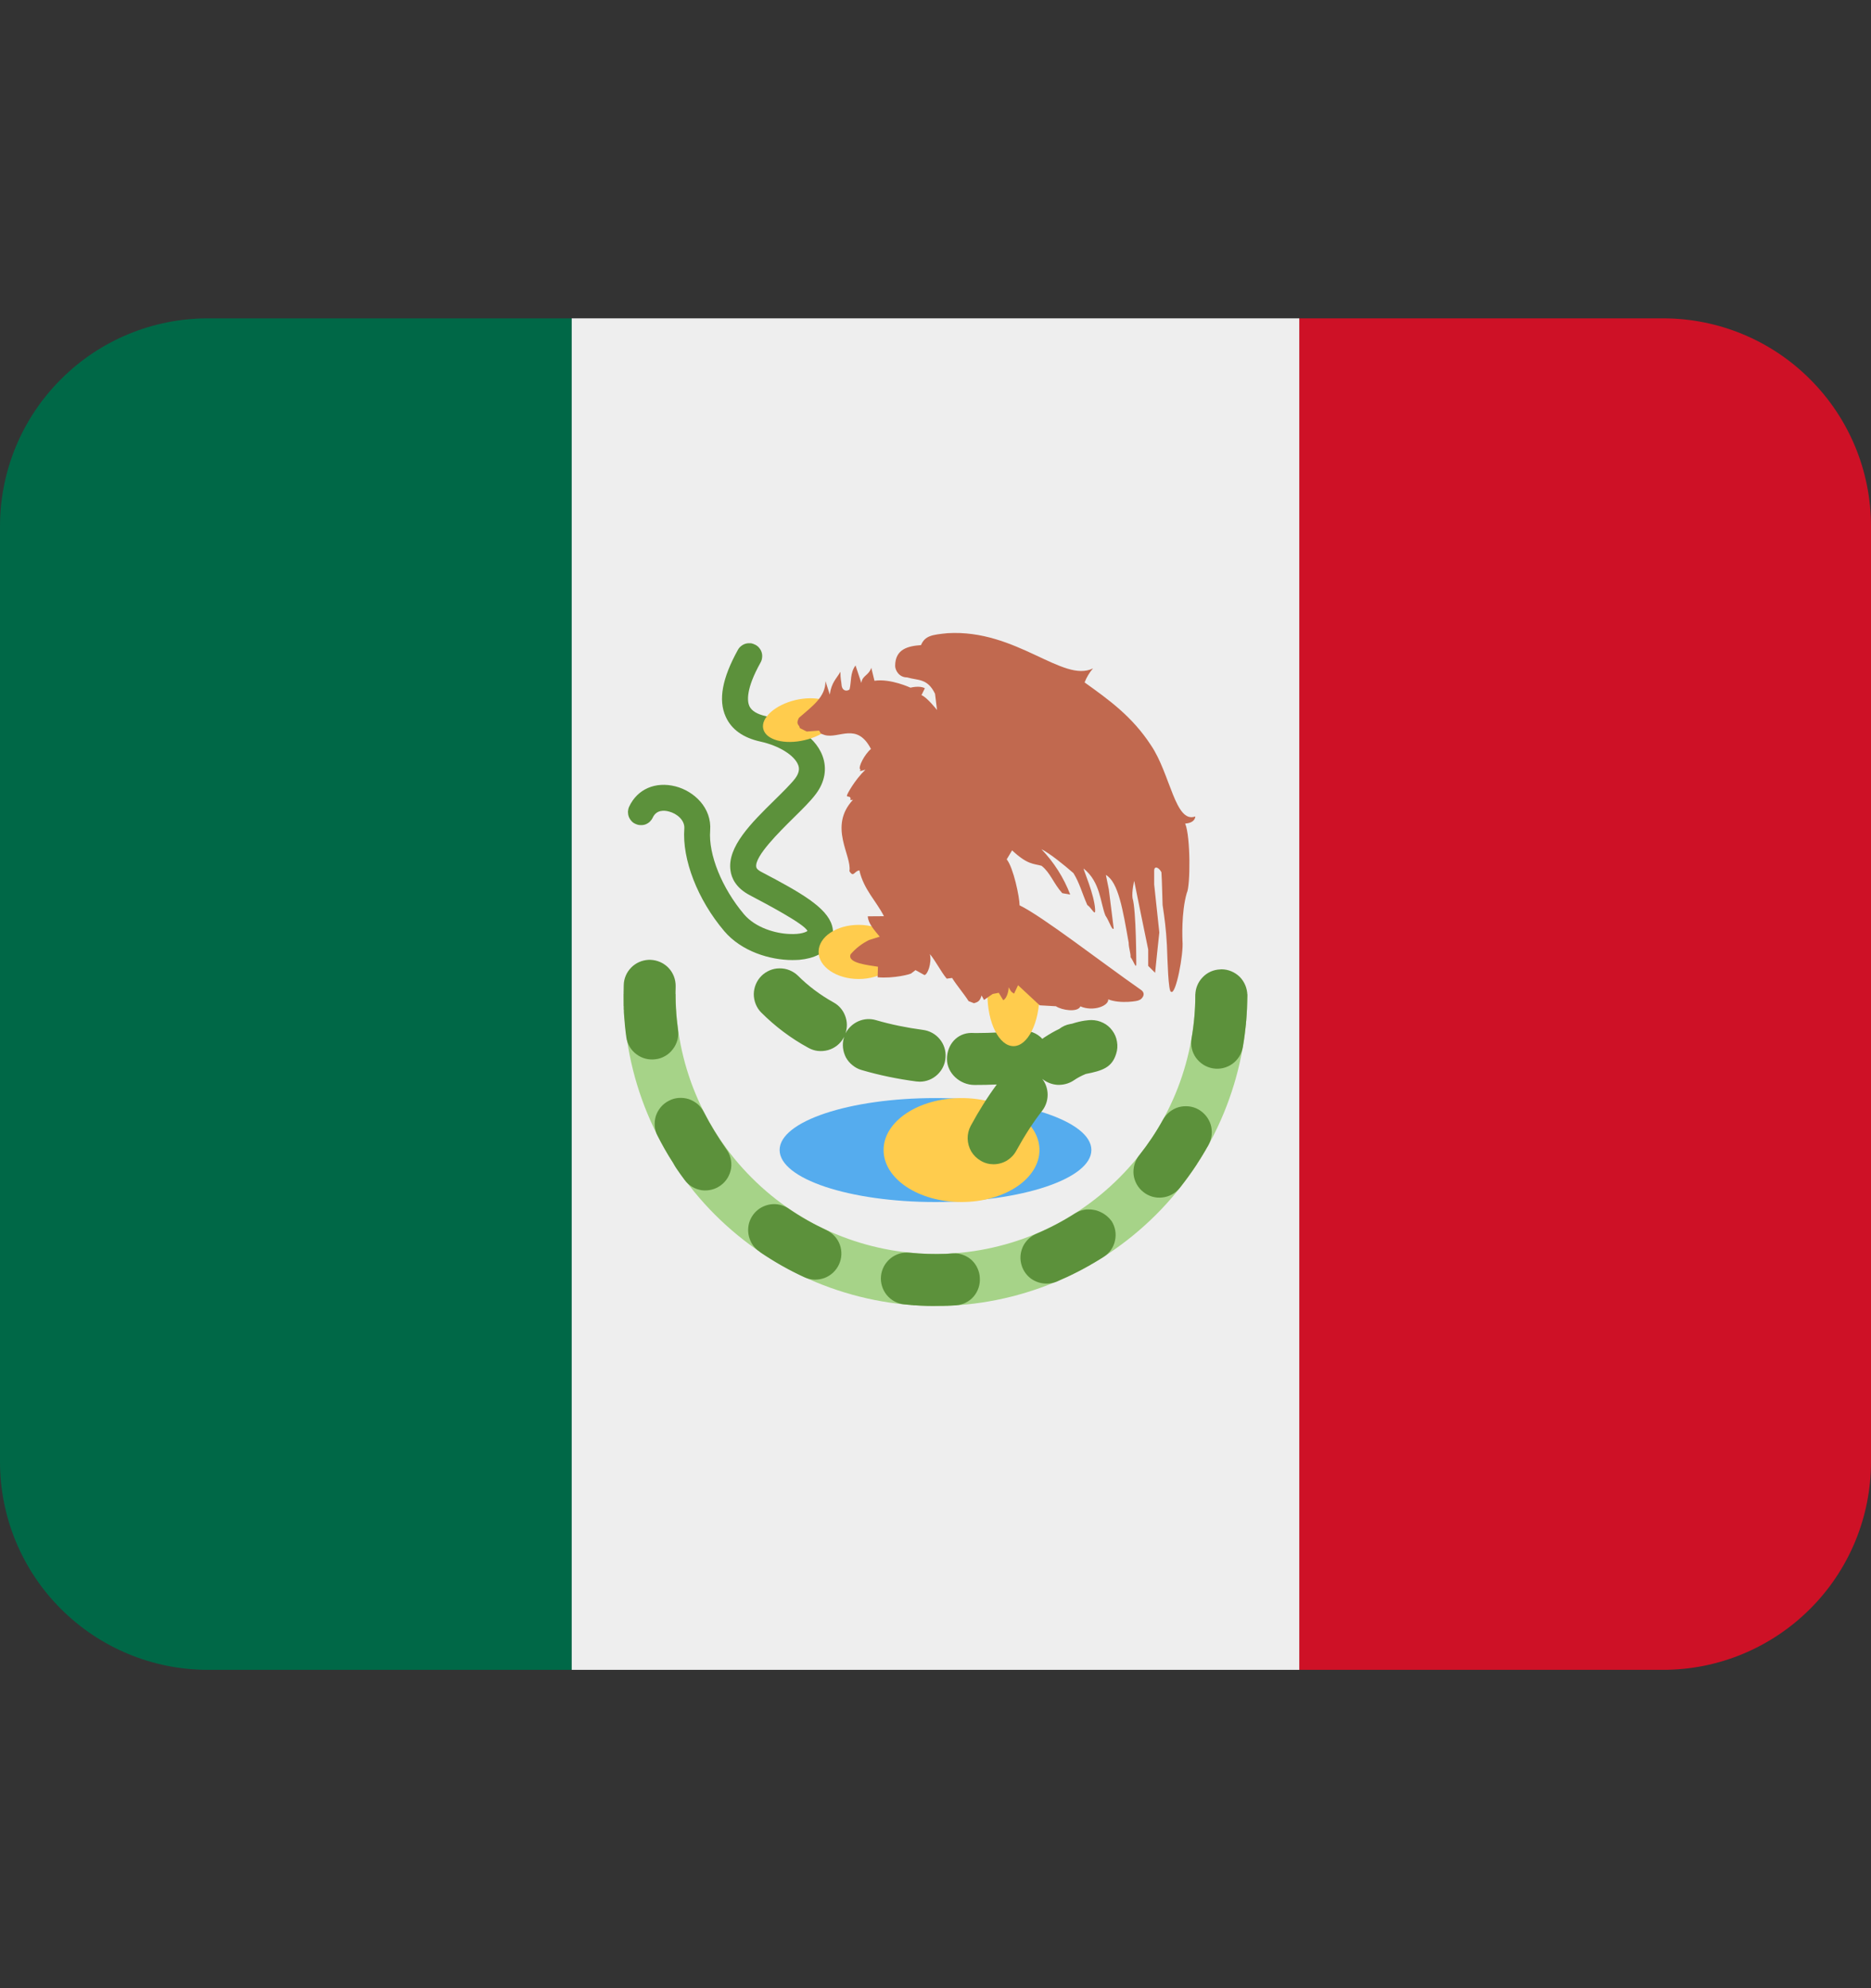
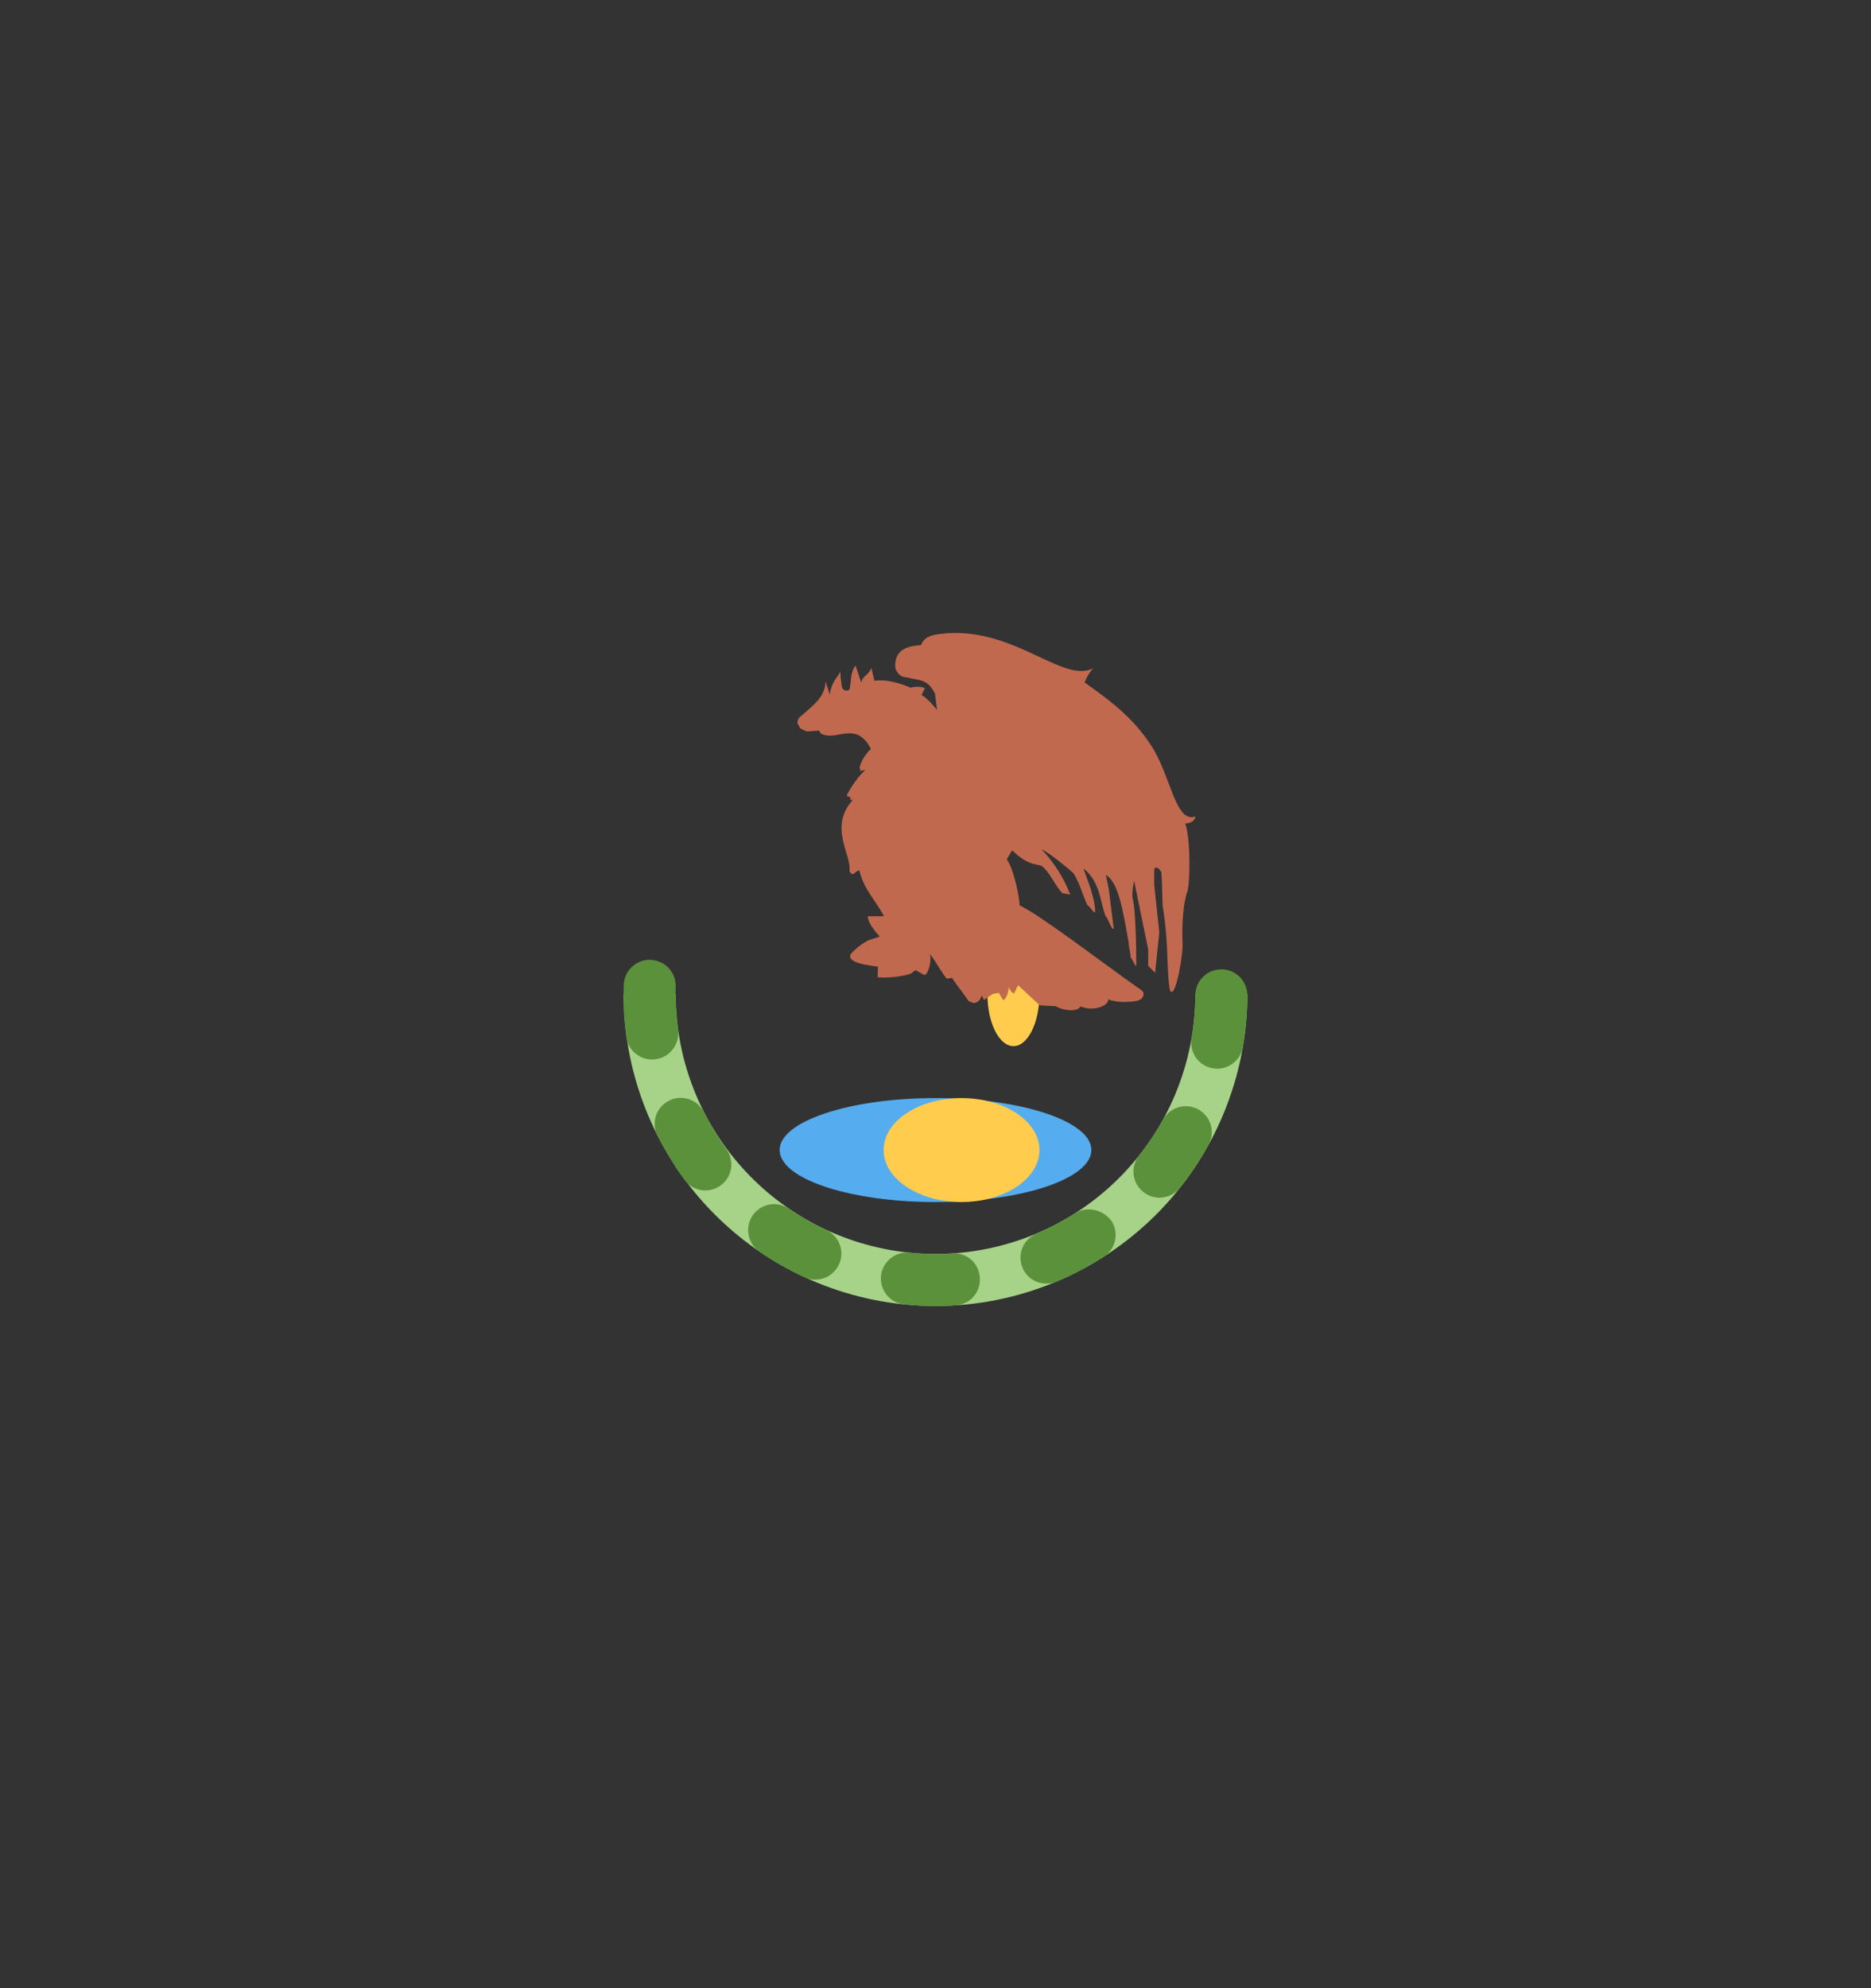
<svg xmlns="http://www.w3.org/2000/svg" width="16" height="17" viewBox="0 0 16 17" fill="none">
  <rect x="0" y="0" width="16" height="17" fill="#333333" stroke="none" />
-   <path d="M1.778 2.722C1.306 2.722 0.854 2.909 0.521 3.243C0.187 3.576 0 4.028 0 4.5L0 12.5C0 12.971 0.187 13.424 0.521 13.757C0.854 14.09 1.306 14.278 1.778 14.278H4.889V2.722H1.778Z" fill="#006847" />
-   <path d="M14.222 2.722H11.111V14.278H14.222C14.694 14.278 15.146 14.09 15.479 13.757C15.813 13.424 16 12.971 16 12.5V4.5C16 4.028 15.813 3.576 15.479 3.243C15.146 2.909 14.694 2.722 14.222 2.722Z" fill="#CE1126" />
-   <path d="M4.889 2.722H11.111V14.278H4.889V2.722Z" fill="#EEEEEE" />
  <path d="M10.222 8.5C10.222 9.089 9.988 9.655 9.571 10.071C9.155 10.488 8.589 10.722 8 10.722C7.411 10.722 6.845 10.488 6.429 10.071C6.012 9.655 5.778 9.089 5.778 8.5H5.333C5.333 9.207 5.614 9.886 6.114 10.386C6.614 10.886 7.293 11.167 8 11.167C8.707 11.167 9.385 10.886 9.886 10.386C10.386 9.886 10.667 9.207 10.667 8.5H10.222Z" fill="#A6D388" />
  <path d="M6.019 9.509C6.006 9.483 5.987 9.459 5.965 9.44C5.943 9.422 5.917 9.407 5.89 9.398C5.862 9.389 5.832 9.386 5.803 9.388C5.774 9.39 5.746 9.398 5.72 9.412C5.694 9.425 5.671 9.443 5.652 9.465C5.633 9.488 5.618 9.513 5.609 9.541C5.6 9.569 5.597 9.598 5.599 9.627C5.601 9.656 5.609 9.685 5.623 9.711C5.663 9.79 5.706 9.866 5.754 9.94L5.756 9.943L5.759 9.949L5.761 9.952L5.761 9.953L5.763 9.955L5.764 9.957V9.958L5.766 9.961L5.766 9.961L5.767 9.964L5.768 9.965L5.769 9.966L5.77 9.968L5.771 9.969L5.771 9.97L5.773 9.973L5.773 9.973L5.774 9.974L5.775 9.977L5.776 9.978L5.777 9.98L5.778 9.981L5.781 9.985V9.986L5.783 9.989C5.806 10.023 5.83 10.057 5.855 10.09C5.872 10.113 5.894 10.133 5.919 10.148C5.944 10.163 5.971 10.172 6 10.177C6.029 10.181 6.058 10.179 6.086 10.172C6.115 10.165 6.141 10.152 6.164 10.135C6.212 10.1 6.243 10.047 6.252 9.989C6.26 9.931 6.245 9.871 6.21 9.824C6.139 9.723 6.075 9.618 6.019 9.509ZM5.798 8.805C5.781 8.683 5.774 8.559 5.778 8.435C5.779 8.376 5.758 8.319 5.717 8.276C5.677 8.234 5.621 8.209 5.562 8.207L5.546 8.207C5.49 8.21 5.437 8.233 5.398 8.273C5.358 8.313 5.335 8.367 5.334 8.423C5.333 8.469 5.332 8.515 5.333 8.561V8.601L5.334 8.603V8.616L5.334 8.617L5.334 8.618V8.619L5.334 8.62V8.633L5.335 8.634V8.639L5.335 8.648L5.335 8.652V8.657C5.34 8.728 5.346 8.798 5.356 8.869C5.364 8.927 5.395 8.979 5.442 9.014C5.489 9.05 5.548 9.065 5.606 9.057C5.635 9.054 5.663 9.044 5.689 9.029C5.714 9.015 5.736 8.995 5.754 8.971C5.772 8.948 5.785 8.921 5.793 8.893C5.8 8.864 5.802 8.835 5.798 8.805ZM8.151 10.717L8.148 10.717L8.093 10.721C7.988 10.725 7.883 10.722 7.778 10.711C7.719 10.705 7.66 10.723 7.615 10.76C7.569 10.798 7.54 10.851 7.534 10.91C7.528 10.969 7.546 11.027 7.583 11.073C7.621 11.119 7.675 11.148 7.733 11.153L7.789 11.158L7.791 11.159L7.791 11.158L7.793 11.159H7.794L7.796 11.159H7.799L7.8 11.16L7.803 11.159L7.805 11.16H7.807L7.81 11.16L7.812 11.161H7.818L7.82 11.161H7.826C7.894 11.166 7.962 11.168 8.03 11.166H8.047L8.051 11.166L8.053 11.166H8.06L8.062 11.166H8.071L8.073 11.165L8.076 11.166L8.076 11.165L8.079 11.166H8.079L8.082 11.165H8.085L8.088 11.165H8.091L8.091 11.165L8.094 11.165H8.097L8.099 11.165H8.108L8.11 11.164H8.112L8.114 11.164L8.115 11.164H8.118L8.119 11.164H8.122L8.178 11.161C8.236 11.156 8.289 11.129 8.327 11.085C8.364 11.041 8.383 10.984 8.379 10.927C8.378 10.898 8.371 10.87 8.359 10.844C8.347 10.817 8.33 10.794 8.309 10.774C8.288 10.755 8.263 10.74 8.236 10.73C8.209 10.72 8.18 10.715 8.151 10.717ZM7.067 10.518C6.955 10.466 6.847 10.405 6.745 10.335C6.706 10.308 6.658 10.294 6.611 10.296C6.564 10.298 6.519 10.315 6.483 10.343C6.446 10.372 6.419 10.412 6.406 10.457C6.394 10.501 6.395 10.549 6.411 10.593C6.426 10.637 6.455 10.675 6.494 10.701L6.494 10.701L6.497 10.703L6.499 10.706L6.502 10.707L6.505 10.71C6.623 10.79 6.748 10.861 6.879 10.921C6.932 10.946 6.993 10.948 7.049 10.928C7.104 10.908 7.149 10.866 7.174 10.813C7.199 10.76 7.202 10.699 7.182 10.643C7.162 10.588 7.12 10.543 7.067 10.518ZM9.303 10.341C9.263 10.342 9.225 10.355 9.192 10.376C9.089 10.442 8.979 10.5 8.866 10.548C8.817 10.568 8.777 10.604 8.752 10.65C8.728 10.697 8.72 10.75 8.732 10.802C8.743 10.853 8.772 10.899 8.814 10.931C8.856 10.962 8.908 10.978 8.961 10.975C8.987 10.974 9.013 10.968 9.038 10.958L9.097 10.931H9.098L9.101 10.93L9.102 10.929L9.103 10.928H9.105L9.107 10.927L9.108 10.926L9.111 10.926L9.111 10.925L9.113 10.924L9.115 10.923L9.116 10.923L9.119 10.922L9.119 10.921L9.122 10.921L9.123 10.92C9.123 10.919 9.124 10.919 9.125 10.919L9.126 10.918L9.128 10.917H9.129L9.132 10.916L9.135 10.914L9.135 10.914L9.138 10.913L9.139 10.912L9.141 10.911L9.142 10.91L9.145 10.91L9.148 10.908L9.149 10.908L9.151 10.906H9.151L9.154 10.905L9.158 10.904L9.16 10.902L9.164 10.9L9.164 10.9L9.171 10.897L9.174 10.896L9.18 10.892L9.183 10.891L9.186 10.889L9.193 10.886L9.195 10.885L9.206 10.879L9.209 10.878L9.215 10.875L9.218 10.873H9.219C9.219 10.872 9.22 10.872 9.222 10.872C9.223 10.871 9.223 10.87 9.224 10.87L9.228 10.868L9.231 10.867V10.866L9.237 10.864L9.24 10.862L9.241 10.861L9.243 10.86L9.247 10.858L9.249 10.857H9.25L9.253 10.855L9.256 10.854L9.256 10.853L9.259 10.852L9.262 10.85L9.263 10.85L9.264 10.849L9.266 10.848L9.268 10.847L9.269 10.846L9.271 10.845L9.272 10.845L9.275 10.844C9.274 10.843 9.274 10.843 9.275 10.843L9.278 10.842L9.279 10.841L9.28 10.84L9.281 10.84L9.284 10.838L9.285 10.838C9.285 10.837 9.285 10.837 9.287 10.837L9.288 10.836L9.29 10.835L9.291 10.834L9.293 10.834L9.294 10.833L9.295 10.832L9.297 10.83L9.299 10.83L9.301 10.829L9.302 10.829L9.303 10.828L9.305 10.826L9.306 10.826L9.308 10.825L9.31 10.824L9.311 10.823C9.312 10.823 9.312 10.823 9.313 10.822L9.314 10.822L9.316 10.821L9.317 10.82L9.319 10.819L9.32 10.818L9.322 10.817L9.323 10.816C9.324 10.816 9.325 10.816 9.327 10.815C9.326 10.815 9.326 10.815 9.327 10.815L9.328 10.813L9.331 10.811L9.332 10.811L9.335 10.809L9.341 10.806L9.344 10.804L9.353 10.799C9.382 10.782 9.41 10.765 9.438 10.747C9.488 10.716 9.523 10.665 9.535 10.608C9.548 10.55 9.537 10.49 9.506 10.441C9.482 10.409 9.452 10.383 9.416 10.366C9.381 10.348 9.342 10.34 9.303 10.341ZM10.445 8.288L10.435 8.289C10.377 8.291 10.323 8.315 10.284 8.357C10.244 8.398 10.222 8.453 10.222 8.51C10.222 8.633 10.211 8.757 10.19 8.878C10.18 8.937 10.193 8.996 10.227 9.044C10.262 9.092 10.313 9.125 10.372 9.135C10.43 9.145 10.49 9.131 10.538 9.097C10.586 9.063 10.618 9.011 10.628 8.953V8.951L10.629 8.95L10.629 8.949L10.629 8.948L10.629 8.947V8.946L10.63 8.945V8.944L10.63 8.943V8.939L10.631 8.937V8.935C10.641 8.877 10.648 8.819 10.654 8.761L10.654 8.761L10.654 8.759L10.655 8.757V8.752L10.655 8.751L10.655 8.749V8.748L10.655 8.747V8.745L10.656 8.745L10.655 8.743V8.741C10.656 8.741 10.657 8.74 10.656 8.74V8.732L10.657 8.73C10.663 8.657 10.666 8.583 10.667 8.51C10.666 8.451 10.643 8.395 10.602 8.353C10.56 8.312 10.504 8.288 10.445 8.288ZM10.248 9.486C10.223 9.472 10.195 9.463 10.166 9.46C10.137 9.457 10.107 9.459 10.079 9.467C10.051 9.475 10.025 9.489 10.002 9.507C9.979 9.525 9.96 9.548 9.946 9.573C9.886 9.682 9.817 9.784 9.74 9.881C9.704 9.927 9.688 9.986 9.694 10.044C9.701 10.102 9.731 10.156 9.777 10.192C9.823 10.229 9.881 10.246 9.94 10.239C9.998 10.233 10.052 10.203 10.088 10.158C10.14 10.092 10.189 10.025 10.235 9.955C10.236 9.952 10.238 9.949 10.24 9.946L10.24 9.946L10.242 9.943L10.244 9.94C10.245 9.939 10.246 9.938 10.246 9.937L10.246 9.937L10.248 9.935V9.934L10.249 9.931L10.25 9.931L10.252 9.928L10.253 9.925L10.254 9.925L10.255 9.922L10.256 9.921L10.257 9.919L10.258 9.918L10.259 9.916H10.26L10.261 9.913L10.261 9.913L10.263 9.911L10.264 9.91C10.264 9.909 10.264 9.908 10.265 9.908L10.265 9.906L10.267 9.905C10.267 9.904 10.267 9.904 10.268 9.904V9.902L10.269 9.901L10.271 9.899L10.271 9.898L10.272 9.895L10.273 9.894L10.274 9.893L10.275 9.891C10.275 9.891 10.275 9.89 10.276 9.89C10.276 9.889 10.276 9.889 10.277 9.889L10.278 9.886L10.279 9.885L10.28 9.884L10.28 9.882C10.281 9.882 10.281 9.881 10.281 9.881C10.282 9.881 10.282 9.88 10.282 9.879L10.283 9.878L10.284 9.876L10.286 9.874V9.873L10.287 9.872L10.288 9.87L10.289 9.869V9.867L10.291 9.865V9.864C10.292 9.863 10.292 9.863 10.292 9.862L10.293 9.861L10.294 9.86L10.296 9.857L10.296 9.856V9.855L10.298 9.853C10.298 9.852 10.298 9.852 10.299 9.852L10.3 9.85L10.301 9.849L10.302 9.847L10.303 9.845L10.303 9.844C10.303 9.843 10.304 9.843 10.304 9.843L10.305 9.841L10.306 9.84L10.307 9.837L10.308 9.837L10.309 9.835L10.31 9.834L10.311 9.832L10.312 9.831L10.312 9.828C10.313 9.828 10.313 9.827 10.312 9.827L10.314 9.825L10.315 9.824L10.316 9.822V9.821L10.318 9.819L10.319 9.818L10.319 9.815L10.322 9.813L10.323 9.81V9.809L10.325 9.806L10.326 9.806L10.337 9.785C10.364 9.734 10.37 9.673 10.354 9.618C10.337 9.562 10.299 9.515 10.248 9.486Z" fill="#5C913B" />
  <path d="M8 10.278C8.736 10.278 9.333 10.079 9.333 9.833C9.333 9.588 8.736 9.389 8 9.389C7.264 9.389 6.667 9.588 6.667 9.833C6.667 10.079 7.264 10.278 8 10.278Z" fill="#55ACEE" />
  <path d="M8.222 10.278C8.591 10.278 8.889 10.079 8.889 9.833C8.889 9.588 8.591 9.389 8.222 9.389C7.854 9.389 7.556 9.588 7.556 9.833C7.556 10.079 7.854 10.278 8.222 10.278Z" fill="#FFCC4D" />
-   <path d="M8.496 9.955C8.458 9.955 8.42 9.945 8.387 9.925C8.354 9.906 8.326 9.879 8.306 9.846C8.287 9.813 8.276 9.775 8.275 9.737C8.274 9.699 8.283 9.661 8.301 9.627C8.372 9.496 8.446 9.378 8.524 9.273C8.46 9.276 8.397 9.277 8.333 9.277C8.21 9.277 8.098 9.177 8.098 9.055C8.098 8.932 8.185 8.832 8.308 8.832L8.344 8.833C8.476 8.833 8.611 8.825 8.732 8.814C8.766 8.81 8.8 8.815 8.831 8.827C8.863 8.839 8.891 8.858 8.914 8.883C8.92 8.878 8.926 8.873 8.933 8.869C8.978 8.84 9.019 8.816 9.058 8.798C9.085 8.777 9.117 8.762 9.152 8.756L9.168 8.753C9.251 8.726 9.31 8.722 9.333 8.722C9.368 8.722 9.402 8.73 9.434 8.746C9.465 8.761 9.492 8.784 9.512 8.812C9.533 8.84 9.547 8.873 9.552 8.907C9.558 8.941 9.556 8.977 9.545 9.01C9.509 9.128 9.428 9.155 9.285 9.183C9.248 9.198 9.212 9.217 9.179 9.24C9.139 9.266 9.091 9.278 9.043 9.276C8.996 9.273 8.95 9.255 8.913 9.225C8.943 9.264 8.959 9.312 8.959 9.361C8.959 9.411 8.942 9.459 8.912 9.498C8.836 9.595 8.763 9.708 8.691 9.839C8.672 9.874 8.644 9.903 8.61 9.924C8.576 9.944 8.536 9.955 8.496 9.955ZM7.865 9.249L7.836 9.247C7.677 9.226 7.52 9.194 7.367 9.149C7.339 9.141 7.313 9.127 7.29 9.108C7.267 9.09 7.248 9.067 7.234 9.042C7.221 9.016 7.212 8.988 7.209 8.959C7.206 8.93 7.208 8.9 7.217 8.872L7.22 8.864L7.214 8.874C7.2 8.899 7.181 8.922 7.158 8.94C7.135 8.958 7.109 8.971 7.081 8.979C7.052 8.987 7.023 8.989 6.994 8.986C6.965 8.983 6.937 8.973 6.912 8.959C6.763 8.878 6.628 8.776 6.508 8.656C6.468 8.615 6.446 8.558 6.446 8.5C6.447 8.442 6.47 8.386 6.511 8.345C6.552 8.304 6.608 8.28 6.666 8.28C6.725 8.279 6.781 8.302 6.823 8.342C6.911 8.43 7.013 8.507 7.128 8.571C7.174 8.596 7.209 8.637 7.227 8.685C7.246 8.734 7.247 8.787 7.23 8.836C7.254 8.79 7.293 8.753 7.341 8.732C7.389 8.711 7.442 8.708 7.492 8.723C7.615 8.759 7.75 8.787 7.892 8.806C7.948 8.813 8 8.841 8.036 8.885C8.072 8.928 8.09 8.984 8.086 9.04C8.083 9.097 8.058 9.149 8.017 9.188C7.976 9.227 7.922 9.249 7.865 9.249ZM6.776 8.209C6.586 8.209 6.341 8.136 6.193 7.961C5.965 7.692 5.832 7.348 5.852 7.084C5.857 7.013 5.788 6.956 5.721 6.939C5.682 6.928 5.614 6.922 5.582 6.991C5.576 7.004 5.567 7.016 5.557 7.026C5.546 7.036 5.533 7.044 5.52 7.049C5.506 7.054 5.491 7.056 5.477 7.055C5.462 7.055 5.448 7.051 5.435 7.045C5.421 7.039 5.409 7.031 5.4 7.02C5.39 7.009 5.382 6.996 5.377 6.983C5.372 6.969 5.37 6.955 5.37 6.94C5.371 6.925 5.374 6.911 5.38 6.898C5.45 6.747 5.605 6.68 5.777 6.724C5.936 6.765 6.088 6.908 6.073 7.101C6.057 7.307 6.174 7.594 6.362 7.817C6.461 7.934 6.634 7.982 6.751 7.986C6.847 7.991 6.895 7.969 6.905 7.96C6.88 7.901 6.551 7.728 6.411 7.654C6.291 7.591 6.255 7.505 6.247 7.444C6.217 7.242 6.424 7.037 6.625 6.84C6.696 6.77 6.763 6.704 6.8 6.656C6.841 6.601 6.834 6.564 6.826 6.542C6.795 6.459 6.663 6.376 6.503 6.341C6.354 6.308 6.255 6.237 6.206 6.128C6.141 5.985 6.176 5.799 6.31 5.557C6.317 5.544 6.326 5.533 6.338 5.524C6.349 5.515 6.362 5.508 6.376 5.504C6.39 5.5 6.405 5.499 6.42 5.5C6.434 5.502 6.448 5.507 6.461 5.514C6.474 5.521 6.485 5.53 6.494 5.542C6.503 5.553 6.51 5.566 6.514 5.58C6.518 5.594 6.519 5.609 6.517 5.624C6.516 5.638 6.511 5.652 6.504 5.665C6.377 5.892 6.39 5.996 6.408 6.037C6.427 6.078 6.474 6.107 6.551 6.124C6.739 6.165 6.965 6.277 7.034 6.464C7.074 6.572 7.054 6.687 6.977 6.789C6.931 6.851 6.858 6.922 6.781 6.998C6.667 7.111 6.453 7.321 6.467 7.412C6.469 7.431 6.494 7.447 6.514 7.457C6.848 7.632 7.07 7.759 7.115 7.914C7.123 7.941 7.125 7.968 7.122 7.996C7.119 8.023 7.11 8.05 7.096 8.074C7.053 8.149 6.963 8.195 6.836 8.207C6.817 8.208 6.797 8.209 6.776 8.209Z" fill="#5C913B" />
  <path d="M8.667 8.945C8.789 8.945 8.889 8.746 8.889 8.5C8.889 8.255 8.789 8.056 8.667 8.056C8.544 8.056 8.444 8.255 8.444 8.5C8.444 8.746 8.544 8.945 8.667 8.945Z" fill="#FFCC4D" />
-   <path d="M7.685 8.139C7.685 8.267 7.532 8.371 7.343 8.371C7.154 8.371 7 8.267 7 8.139C7 8.011 7.153 7.908 7.343 7.908C7.532 7.908 7.685 8.011 7.685 8.139ZM7.158 6.083C7.18 6.177 7.057 6.287 6.883 6.328C6.709 6.37 6.549 6.327 6.527 6.232C6.505 6.138 6.628 6.028 6.801 5.986C6.976 5.945 7.136 5.988 7.158 6.083Z" fill="#FFCC4D" />
  <path d="M10.015 8.48C10.055 8.511 10.123 8.156 10.112 8.045C10.112 8.038 10.1 7.803 10.149 7.635C10.18 7.578 10.182 7.153 10.135 7.042C10.172 7.039 10.217 7.027 10.222 6.981C10.05 7.045 10.009 6.618 9.843 6.373C9.683 6.127 9.483 5.984 9.275 5.835C9.292 5.791 9.316 5.751 9.347 5.715C9.091 5.843 8.693 5.379 8.104 5.414C7.972 5.427 7.91 5.435 7.876 5.516C7.766 5.524 7.655 5.549 7.655 5.694C7.655 5.728 7.686 5.792 7.756 5.792C7.852 5.82 7.931 5.798 7.996 5.932L8.013 6.071C8.013 6.071 7.927 5.961 7.88 5.944L7.909 5.885C7.865 5.859 7.786 5.88 7.786 5.88C7.786 5.88 7.615 5.8 7.478 5.821L7.451 5.71C7.427 5.779 7.373 5.775 7.366 5.84C7.351 5.793 7.331 5.736 7.316 5.69C7.268 5.755 7.282 5.827 7.265 5.895C7.246 5.911 7.208 5.912 7.198 5.867C7.193 5.813 7.187 5.808 7.187 5.744C7.152 5.805 7.11 5.835 7.096 5.939L7.059 5.824C7.061 5.96 6.943 6.041 6.832 6.138C6.801 6.196 6.837 6.196 6.84 6.226L6.899 6.255L7.004 6.247C7.021 6.269 7.007 6.271 7.053 6.285C7.175 6.319 7.328 6.172 7.448 6.404C7.393 6.45 7.338 6.558 7.355 6.578C7.378 6.578 7.311 6.609 7.401 6.581C7.307 6.671 7.244 6.791 7.244 6.798C7.234 6.824 7.282 6.795 7.272 6.841L7.294 6.839C7.081 7.069 7.287 7.316 7.264 7.449C7.3 7.507 7.304 7.448 7.349 7.442C7.386 7.606 7.494 7.705 7.559 7.834L7.421 7.835C7.424 7.897 7.479 7.955 7.523 8.009L7.431 8.038C7.371 8.068 7.317 8.109 7.274 8.16C7.243 8.235 7.422 8.252 7.508 8.266L7.505 8.356C7.64 8.369 7.795 8.329 7.795 8.321L7.829 8.295L7.905 8.337C7.931 8.337 7.97 8.236 7.952 8.158C8.001 8.216 8.047 8.31 8.096 8.368L8.142 8.362C8.183 8.428 8.241 8.494 8.283 8.56L8.329 8.578C8.356 8.569 8.379 8.566 8.394 8.512L8.415 8.55L8.489 8.499L8.541 8.489L8.579 8.552C8.602 8.543 8.624 8.494 8.626 8.442C8.649 8.488 8.655 8.484 8.672 8.496L8.706 8.424L8.891 8.596L9.03 8.604C9.08 8.638 9.216 8.659 9.239 8.605C9.351 8.653 9.483 8.599 9.477 8.545C9.58 8.586 9.739 8.559 9.739 8.552C9.758 8.55 9.807 8.502 9.76 8.466C9.419 8.228 8.914 7.835 8.719 7.741C8.719 7.671 8.666 7.418 8.609 7.348L8.655 7.271C8.788 7.395 8.836 7.383 8.907 7.403C8.983 7.463 9.009 7.554 9.084 7.637L9.152 7.649C9.097 7.505 9.013 7.373 8.906 7.261C8.979 7.298 9.099 7.395 9.18 7.466C9.234 7.555 9.249 7.626 9.298 7.738C9.334 7.761 9.37 7.844 9.365 7.775C9.357 7.646 9.266 7.441 9.266 7.426C9.411 7.541 9.409 7.72 9.453 7.828C9.49 7.883 9.508 7.957 9.524 7.94L9.482 7.604L9.457 7.481C9.564 7.543 9.602 7.778 9.652 8.061C9.652 8.106 9.671 8.155 9.668 8.184C9.691 8.212 9.717 8.291 9.717 8.244C9.717 8.244 9.717 7.785 9.685 7.679C9.677 7.623 9.699 7.532 9.699 7.532C9.738 7.722 9.779 7.929 9.819 8.119V8.259L9.878 8.318C9.889 8.203 9.902 8.088 9.914 7.973L9.87 7.562V7.445C9.869 7.404 9.907 7.411 9.932 7.458C9.938 7.559 9.938 7.638 9.942 7.738C9.959 7.853 9.971 7.937 9.979 8.083C9.984 8.201 9.99 8.485 10.015 8.48Z" fill="#C1694F" />
</svg>